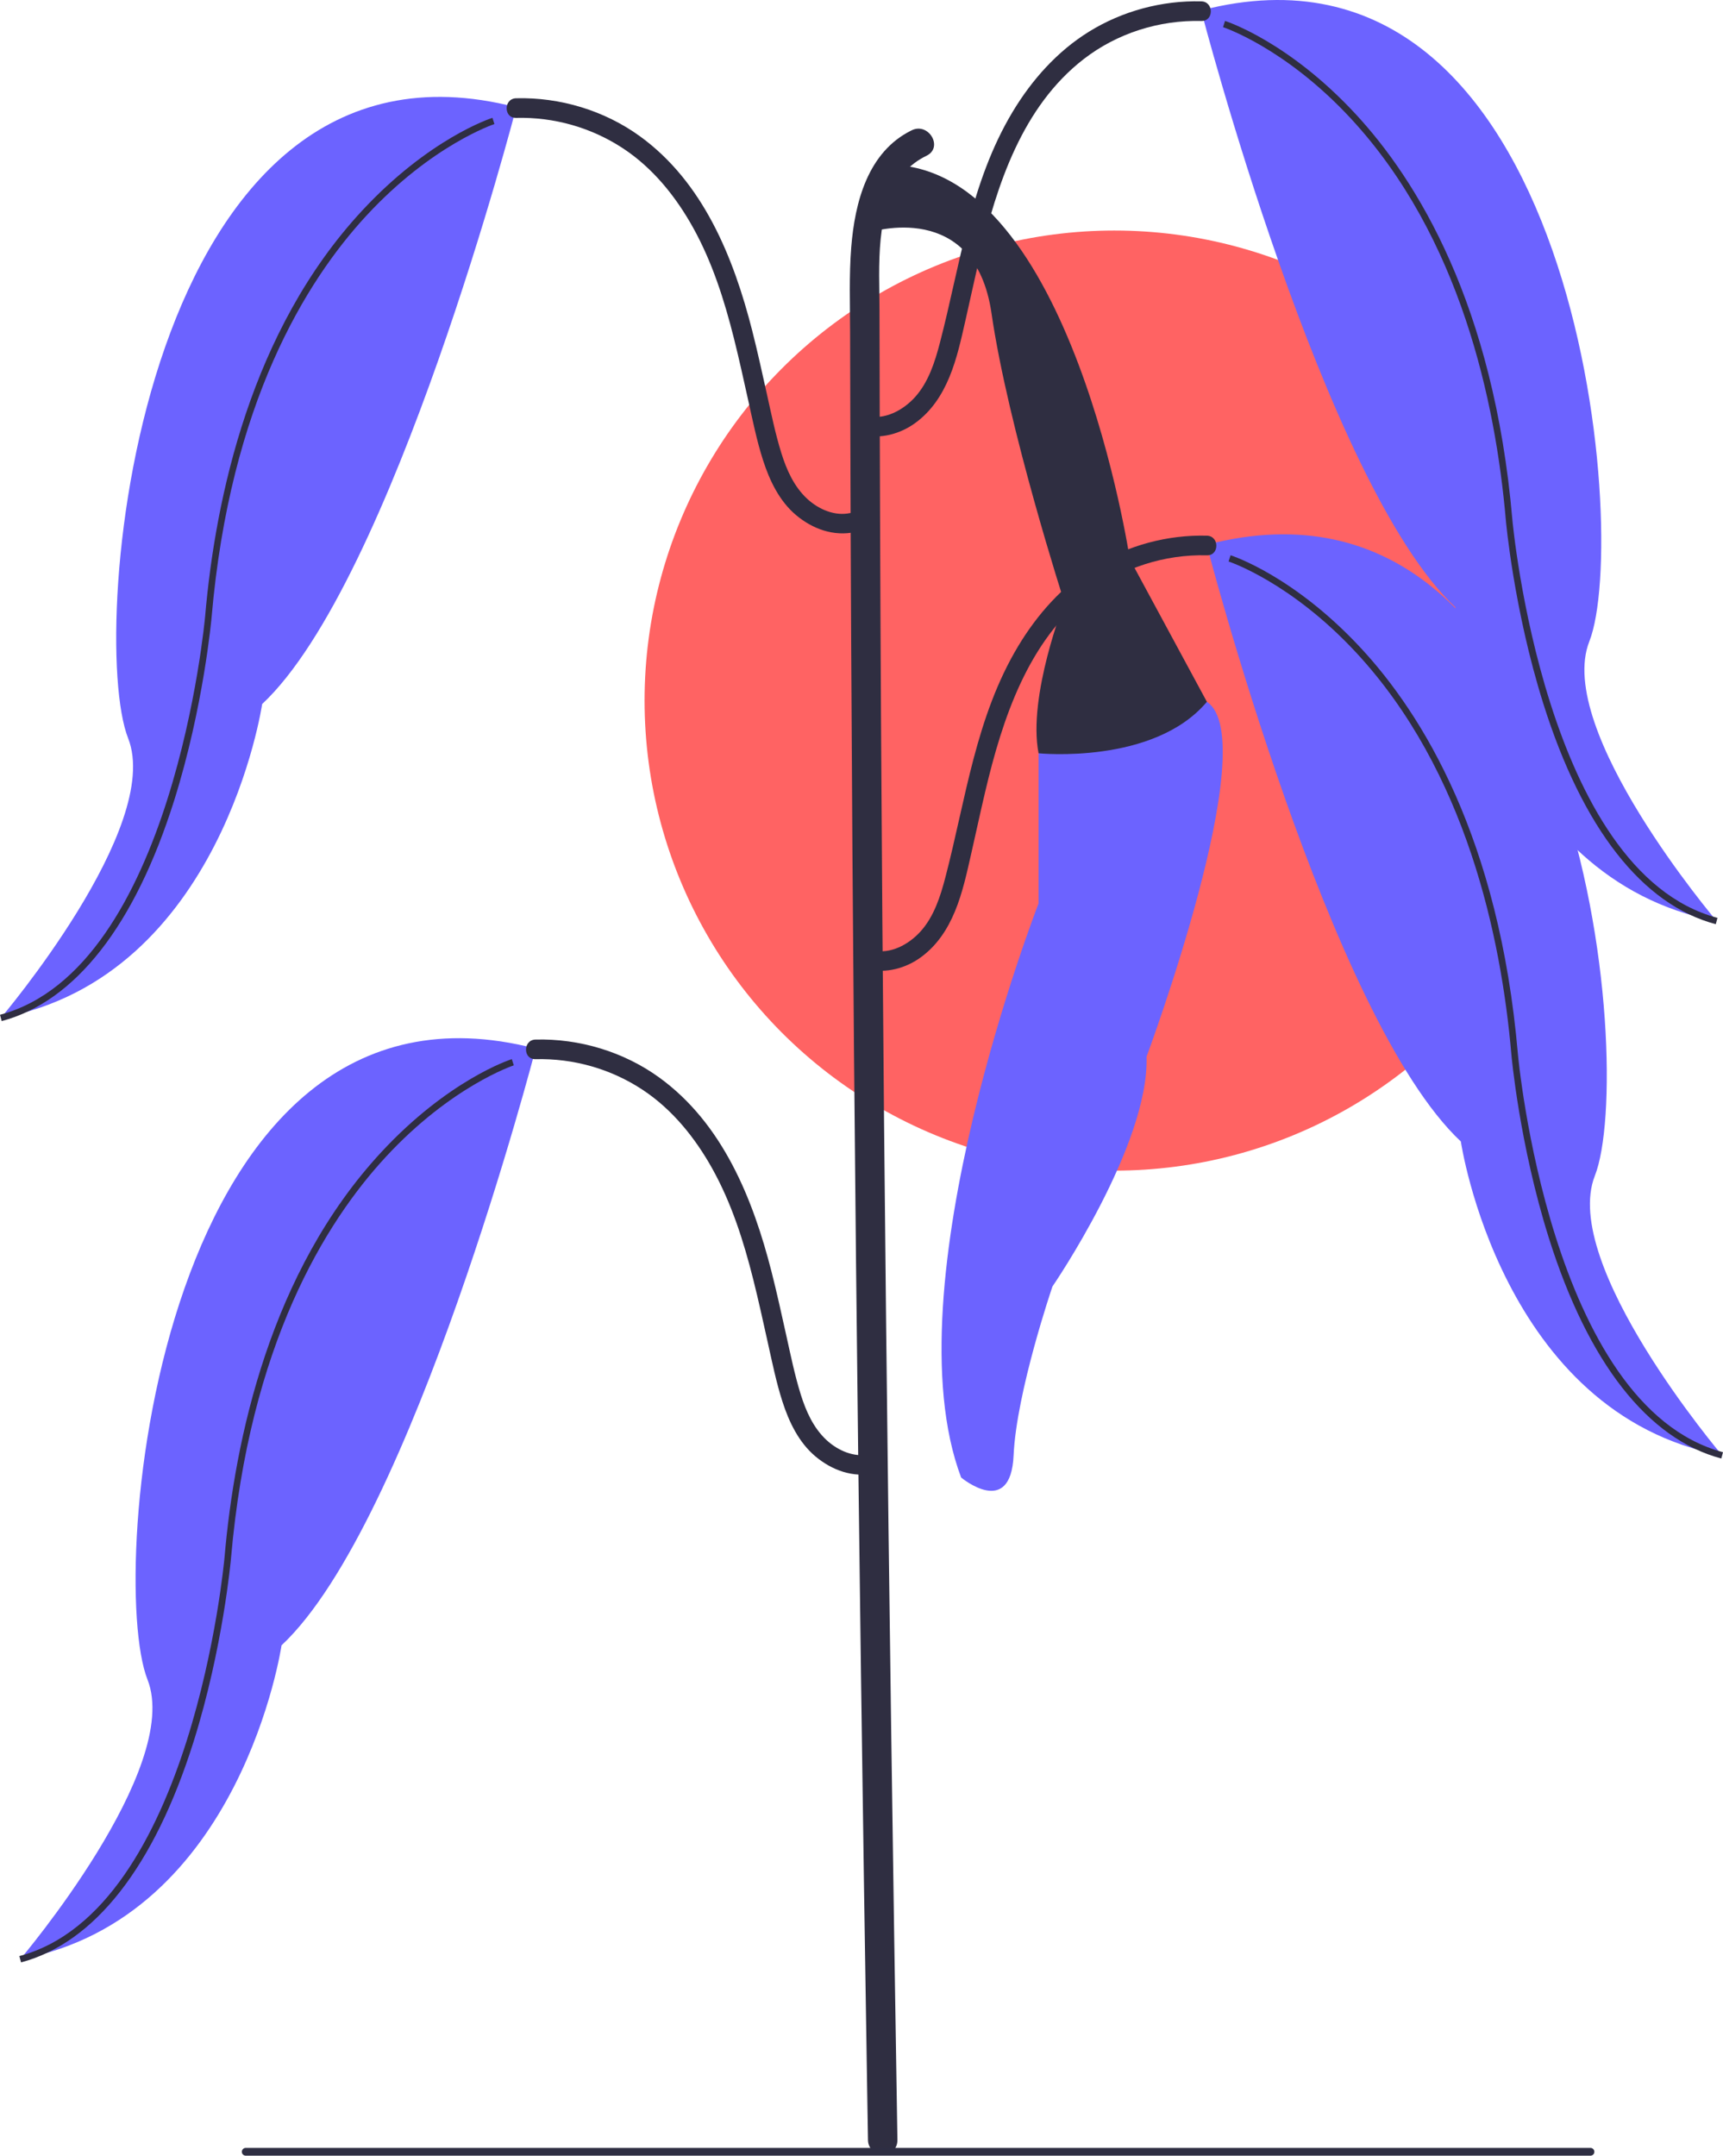
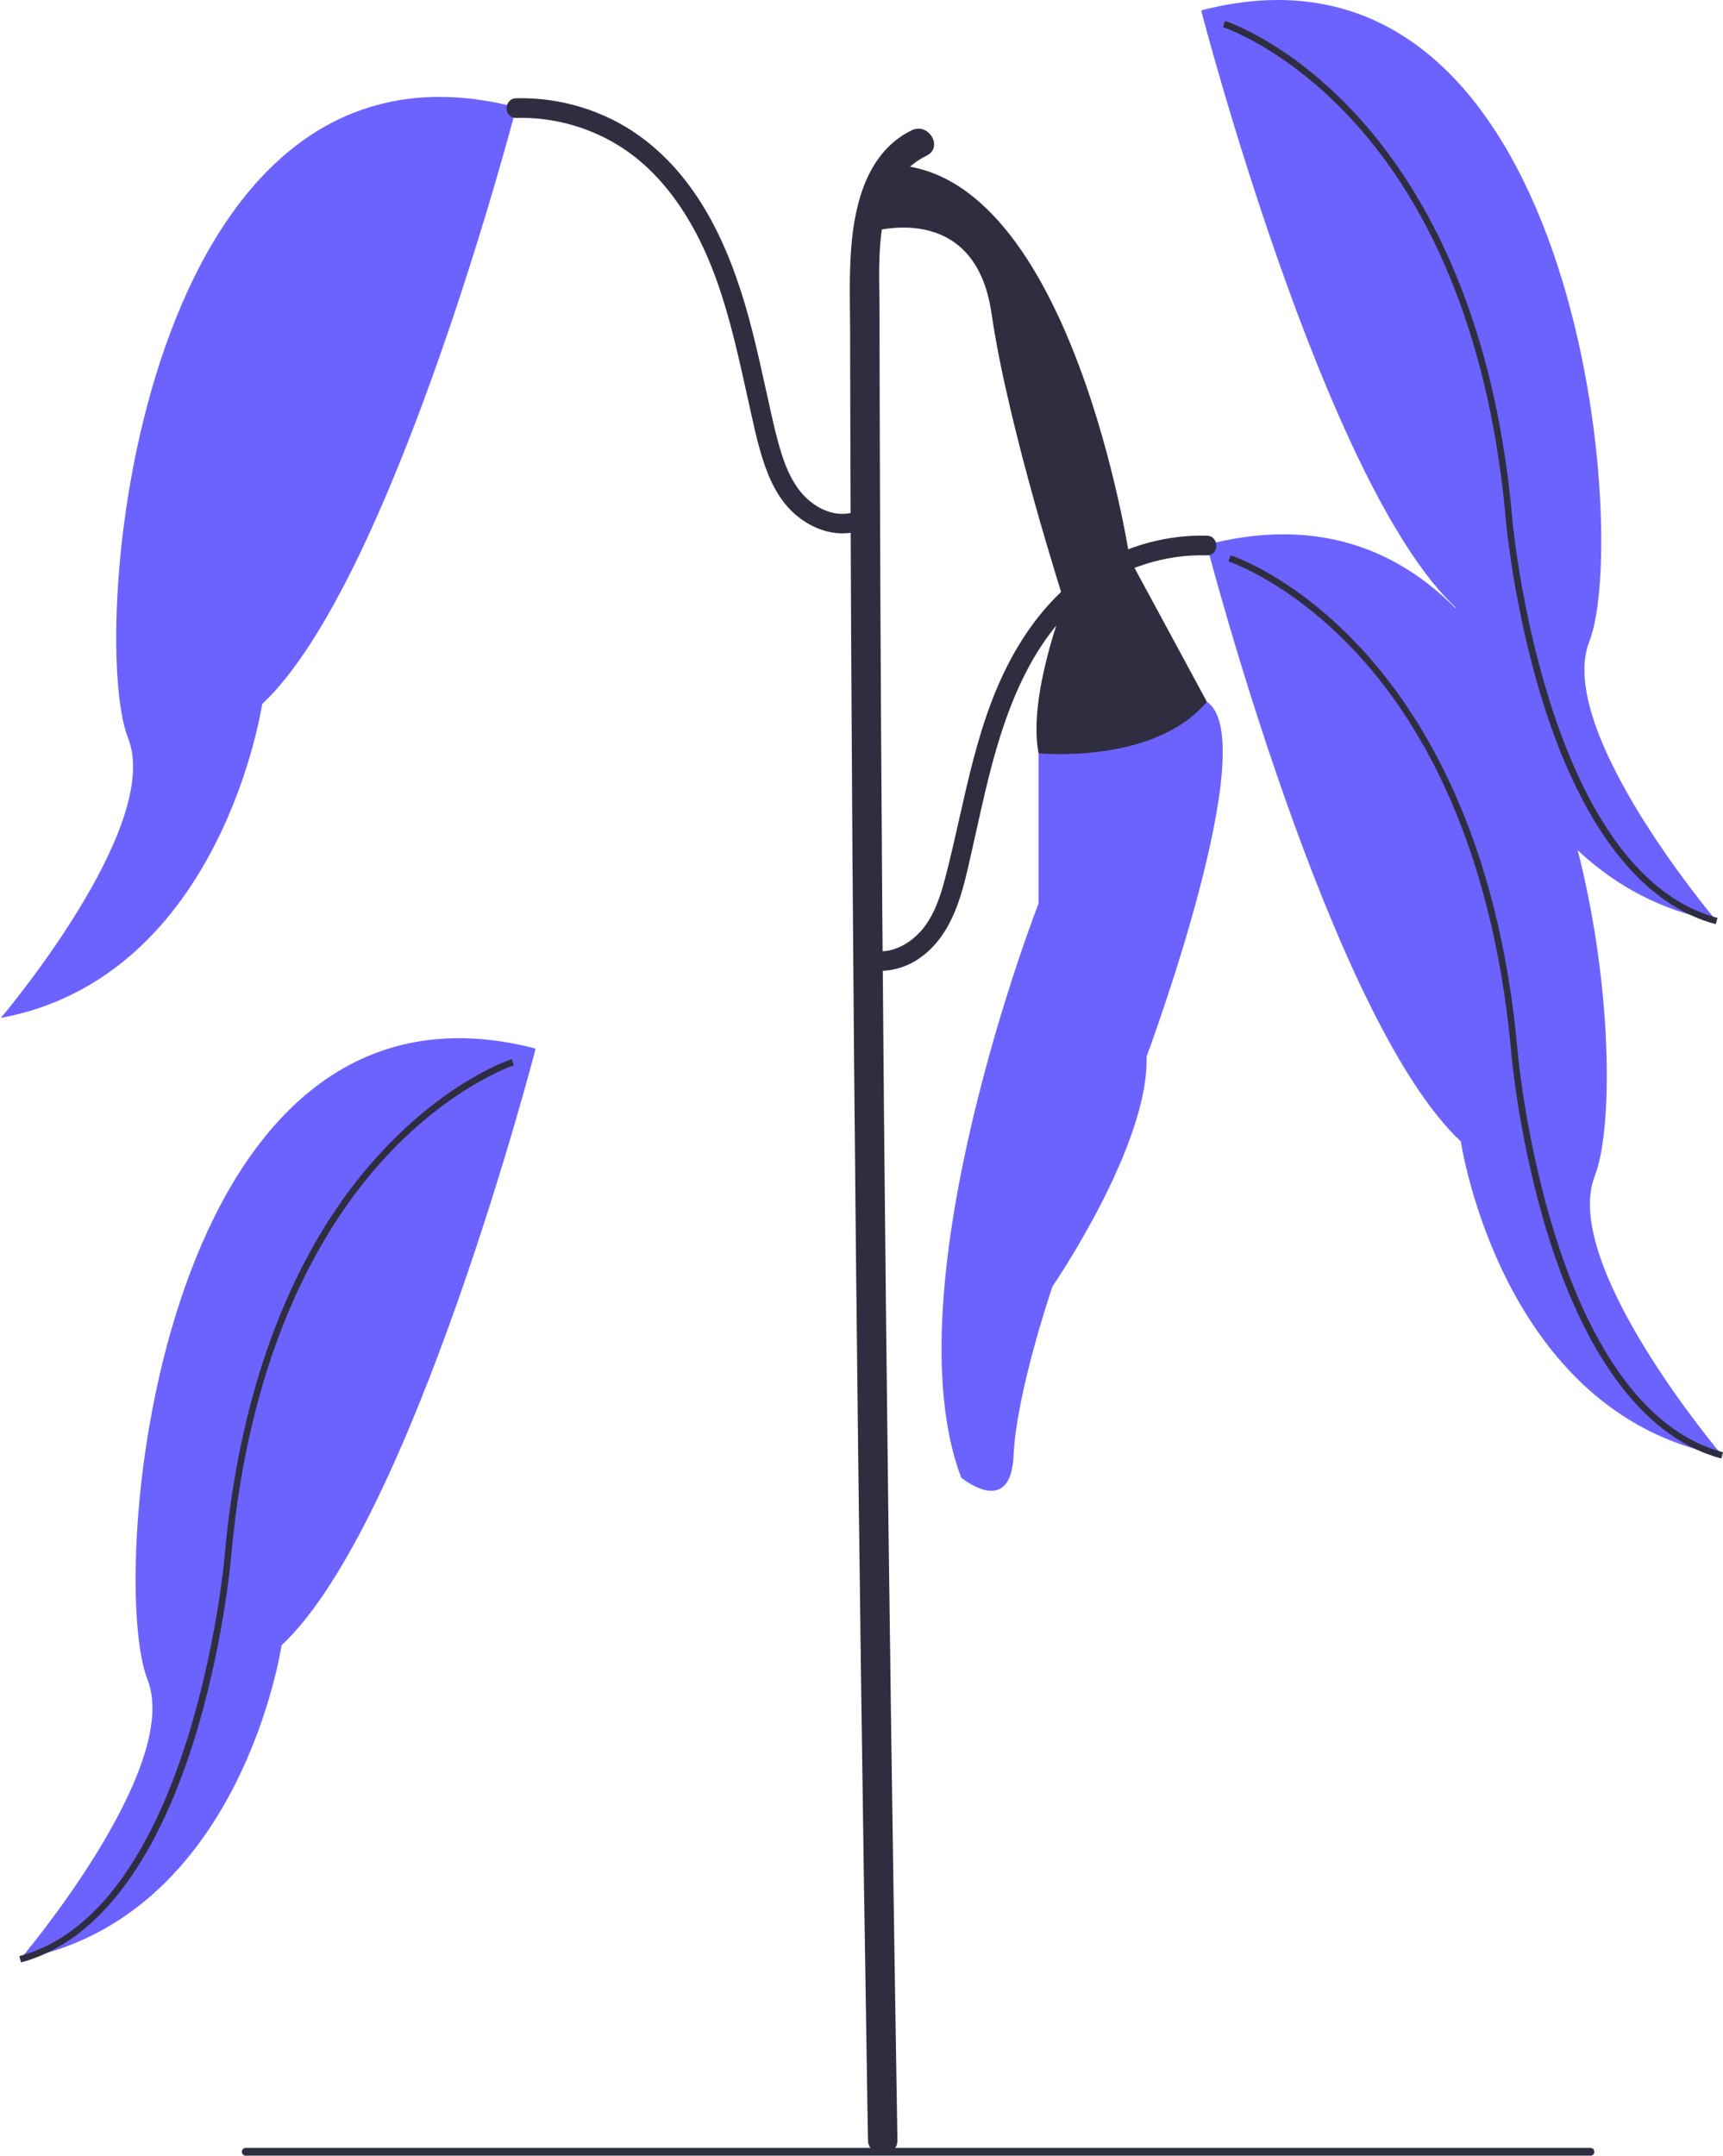
<svg xmlns="http://www.w3.org/2000/svg" width="526.899" height="658.949" viewBox="0 0 526.899 658.949" role="img" artist="Katerina Limpitsouni" source="https://undraw.co/">
-   <circle cx="340.797" cy="214.154" r="143.685" fill="#ff6363" stroke-width="0" />
  <path d="m331.998,213.841l-14.402,16.422v45.898s-45.684,117.091-23.68,175.484c0,0,15.166,12.694,16.046-6.77s11.882-51.623,11.882-51.623c0,0,29.62-43.16,28.773-70.241,0,0,36.064-96.789,18.455-108.48l-37.073-.69Z" fill="#6c63ff" stroke-width="0" />
  <path d="m274.434,654.14c-.681-41.444-1.316-82.89-1.894-124.336-.578-41.429-1.099-82.858-1.554-124.288-.455-41.424-.844-82.849-1.158-124.274-.314-41.431-.553-82.862-.707-124.294-.077-20.721-.133-41.443-.167-62.165-.022-13.292-1.491-30.537,7.355-41.695,1.91-2.409,4.301-4.154,7.045-5.492,5.205-2.538.648-10.302-4.542-7.771-13.45,6.559-17.411,22.072-18.501,35.797-.682,8.589-.361,17.259-.345,25.866.02,10.564.045,21.129.076,31.693.124,42.043.336,84.086.627,126.129.293,42.238.665,84.475,1.108,126.712.441,42.038.95,84.075,1.52,126.112.57,42.053,1.199,84.105,1.878,126.156.085,5.284.172,10.567.258,15.85.095,5.785,9.095,5.803,9,0h0Z" fill="#2f2e41" stroke-width="0" />
  <path d="m369.071,166.748s37.52,144.622,77.658,182.178c0,0,12.263,83.362,79.913,95.949,0,0-49.607-58.422-38.929-85.474,12.694-32.159-3.385-222.571-118.479-192.952" fill="#6c63ff" stroke-width="0" />
  <path d="m265.323,296.325c5.703,1.251,11.616-.302,16.297-3.72,4.887-3.569,8.115-8.486,10.408-14.023,2.345-5.661,3.626-11.721,4.983-17.675,1.441-6.324,2.791-12.668,4.286-18.98,5.253-22.181,13.016-45.978,31.773-60.514,10.213-7.915,23.115-11.998,36.001-11.664,3.862.1,3.86-5.9,0-6-12.012-.311-24.121,2.931-34.345,9.255-9.726,6.016-17.48,14.733-23.345,24.479-12.985,21.58-16.022,46.722-22.268,70.656-1.53,5.863-3.495,12.068-7.66,16.643-3.694,4.058-9.226,6.923-14.535,5.758-1.581-.347-3.245.475-3.69,2.095-.412,1.501.506,3.342,2.095,3.69h0Z" fill="#2f2e41" stroke-width="0" />
  <path d="m526.385,445.841c-22.494-5.975-40.732-29.287-52.743-67.416-9.026-28.653-11.444-55.903-11.467-56.175-3.123-36.037-13.89-86.587-47.446-122.75-20.007-21.562-38.843-27.807-39.031-27.867l.613-1.903c.788.253,19.524,6.468,39.884,28.41,18.734,20.19,42.265,58.082,47.972,123.939.093,1.077,9.87,107.789,62.731,121.831l-.513,1.933Z" fill="#2f2e41" stroke-width="0" />
  <path d="m367.379,3.417s37.52,144.622,77.658,182.178c0,0,12.263,83.362,79.913,95.949,0,0-49.607-58.422-38.929-85.474,12.694-32.159-3.385-222.571-118.479-192.952" fill="#6c63ff" stroke-width="0" />
-   <path d="m263.63,132.993c5.703,1.251,11.616-.302,16.297-3.72,4.887-3.569,8.115-8.486,10.408-14.023,2.345-5.661,3.626-11.721,4.983-17.675,1.441-6.324,2.791-12.668,4.286-18.98,5.253-22.181,13.016-45.978,31.773-60.514,10.213-7.915,23.115-11.998,36.001-11.664,3.862.1,3.86-5.9,0-6-12.012-.311-24.121,2.931-34.345,9.255-9.726,6.016-17.48,14.733-23.345,24.479-12.985,21.58-16.022,46.722-22.268,70.656-1.53,5.863-3.495,12.068-7.66,16.643-3.694,4.058-9.226,6.923-14.535,5.758-1.581-.347-3.245.475-3.69,2.095-.412,1.501.506,3.342,2.095,3.69h0Z" fill="#2f2e41" stroke-width="0" />
  <path d="m524.693,282.509c-22.494-5.975-40.732-29.287-52.743-67.416-9.026-28.653-11.444-55.903-11.467-56.175-3.123-36.037-13.89-86.587-47.446-122.75-20.007-21.562-38.843-27.807-39.031-27.867l.613-1.903c.788.253,19.524,6.468,39.884,28.41,18.734,20.19,42.265,58.082,47.972,123.939.093,1.077,9.87,107.789,62.731,121.831l-.513,1.933Z" fill="#2f2e41" stroke-width="0" />
  <path d="m163.752,320.771s-37.52,144.622-77.658,182.178c0,0-12.263,83.362-79.913,95.949,0,0,49.607-58.422,38.929-85.474-12.694-32.159,3.385-222.571,118.479-192.952" fill="#6c63ff" stroke-width="0" />
-   <path d="m265.905,444.562c-4.636,1.017-9.602-1.069-13.168-4.379-3.996-3.709-6.271-8.817-7.869-13.94-1.838-5.892-3.075-11.983-4.415-18.002-1.443-6.483-2.856-12.974-4.494-19.412-5.7-22.401-14.987-45.404-34.326-59.432-10.878-7.89-24.467-11.973-37.88-11.626-3.854.1-3.869,6.1,0,6,11.592-.3,23.069,2.962,32.752,9.353,9.111,6.014,16.107,14.725,21.369,24.197,5.868,10.563,9.535,22.119,12.475,33.792,1.603,6.365,2.995,12.78,4.423,19.186,1.353,6.069,2.595,12.22,4.504,18.144,2.004,6.22,4.996,12.478,10.095,16.755,5.065,4.249,11.533,6.597,18.13,5.149,1.583-.347,2.508-2.187,2.095-3.69-.449-1.633-2.103-2.444-3.69-2.095h0Z" fill="#2f2e41" stroke-width="0" />
  <path d="m6.438,599.864l-.513-1.933c52.861-14.041,62.639-120.753,62.731-121.83,3.15-36.351,14.031-87.36,47.972-123.94,20.36-21.942,39.096-28.157,39.884-28.41l.614,1.903c-.189.061-19.114,6.357-39.125,27.968-18.483,19.959-41.701,57.439-47.353,122.651-.023.271-2.441,27.521-11.467,56.174-12.011,38.129-30.25,61.441-52.743,67.416Z" fill="#2f2e41" stroke-width="0" />
  <path d="m157.828,33.036s-37.52,144.622-77.658,182.178c0,0-12.263,83.362-79.913,95.949,0,0,49.607-58.422,38.929-85.474-12.694-32.159,3.385-222.571,118.479-192.952" fill="#6c63ff" stroke-width="0" />
  <path d="m259.981,156.827c-4.636,1.017-9.602-1.069-13.168-4.379-3.996-3.709-6.271-8.817-7.869-13.94-1.838-5.892-3.075-11.983-4.415-18.002-1.443-6.483-2.856-12.974-4.494-19.412-5.7-22.401-14.987-45.404-34.326-59.432-10.878-7.89-24.467-11.973-37.88-11.626-3.854.1-3.869,6.1,0,6,11.592-.3,23.069,2.962,32.752,9.353,9.111,6.014,16.107,14.725,21.369,24.197,5.868,10.563,9.535,22.119,12.475,33.792,1.603,6.365,2.995,12.78,4.423,19.186,1.353,6.069,2.595,12.22,4.504,18.144,2.004,6.22,4.996,12.478,10.095,16.755,5.065,4.249,11.533,6.597,18.13,5.149,1.583-.347,2.508-2.187,2.095-3.69-.449-1.633-2.103-2.444-3.69-2.095h0Z" fill="#2f2e41" stroke-width="0" />
-   <path d="m.513,312.129l-.513-1.933c52.871-14.044,62.639-120.753,62.731-121.83,3.15-36.351,14.031-87.36,47.972-123.94,20.36-21.942,39.096-28.157,39.884-28.41l.614,1.903c-.189.061-19.114,6.357-39.125,27.968-18.483,19.959-41.701,57.439-47.353,122.651-.023.271-2.441,27.521-11.467,56.174-12.011,38.129-30.25,61.441-52.743,67.416Z" fill="#2f2e41" stroke-width="0" />
  <path d="m266.121,70.977s31.991-10.323,37.086,24.802c5.096,35.126,22.286,88.341,22.286,88.341,0,0-11.298,28.714-7.897,46.143,0,0,35.233,3.575,51.475-15.733l-23.565-43.592s-17.731-118.971-72.744-120.546l-6.642,20.585Z" fill="#2f2e41" stroke-width="0" />
  <path d="m487.56,657.759c0,.66-.53,1.19-1.19,1.19H75.15c-.66,0-1.19-.53-1.19-1.19s.53-1.19,1.19-1.19h411.22c.66,0,1.19.53,1.19,1.19Z" fill="#2e2e43" stroke-width="0" />
</svg>